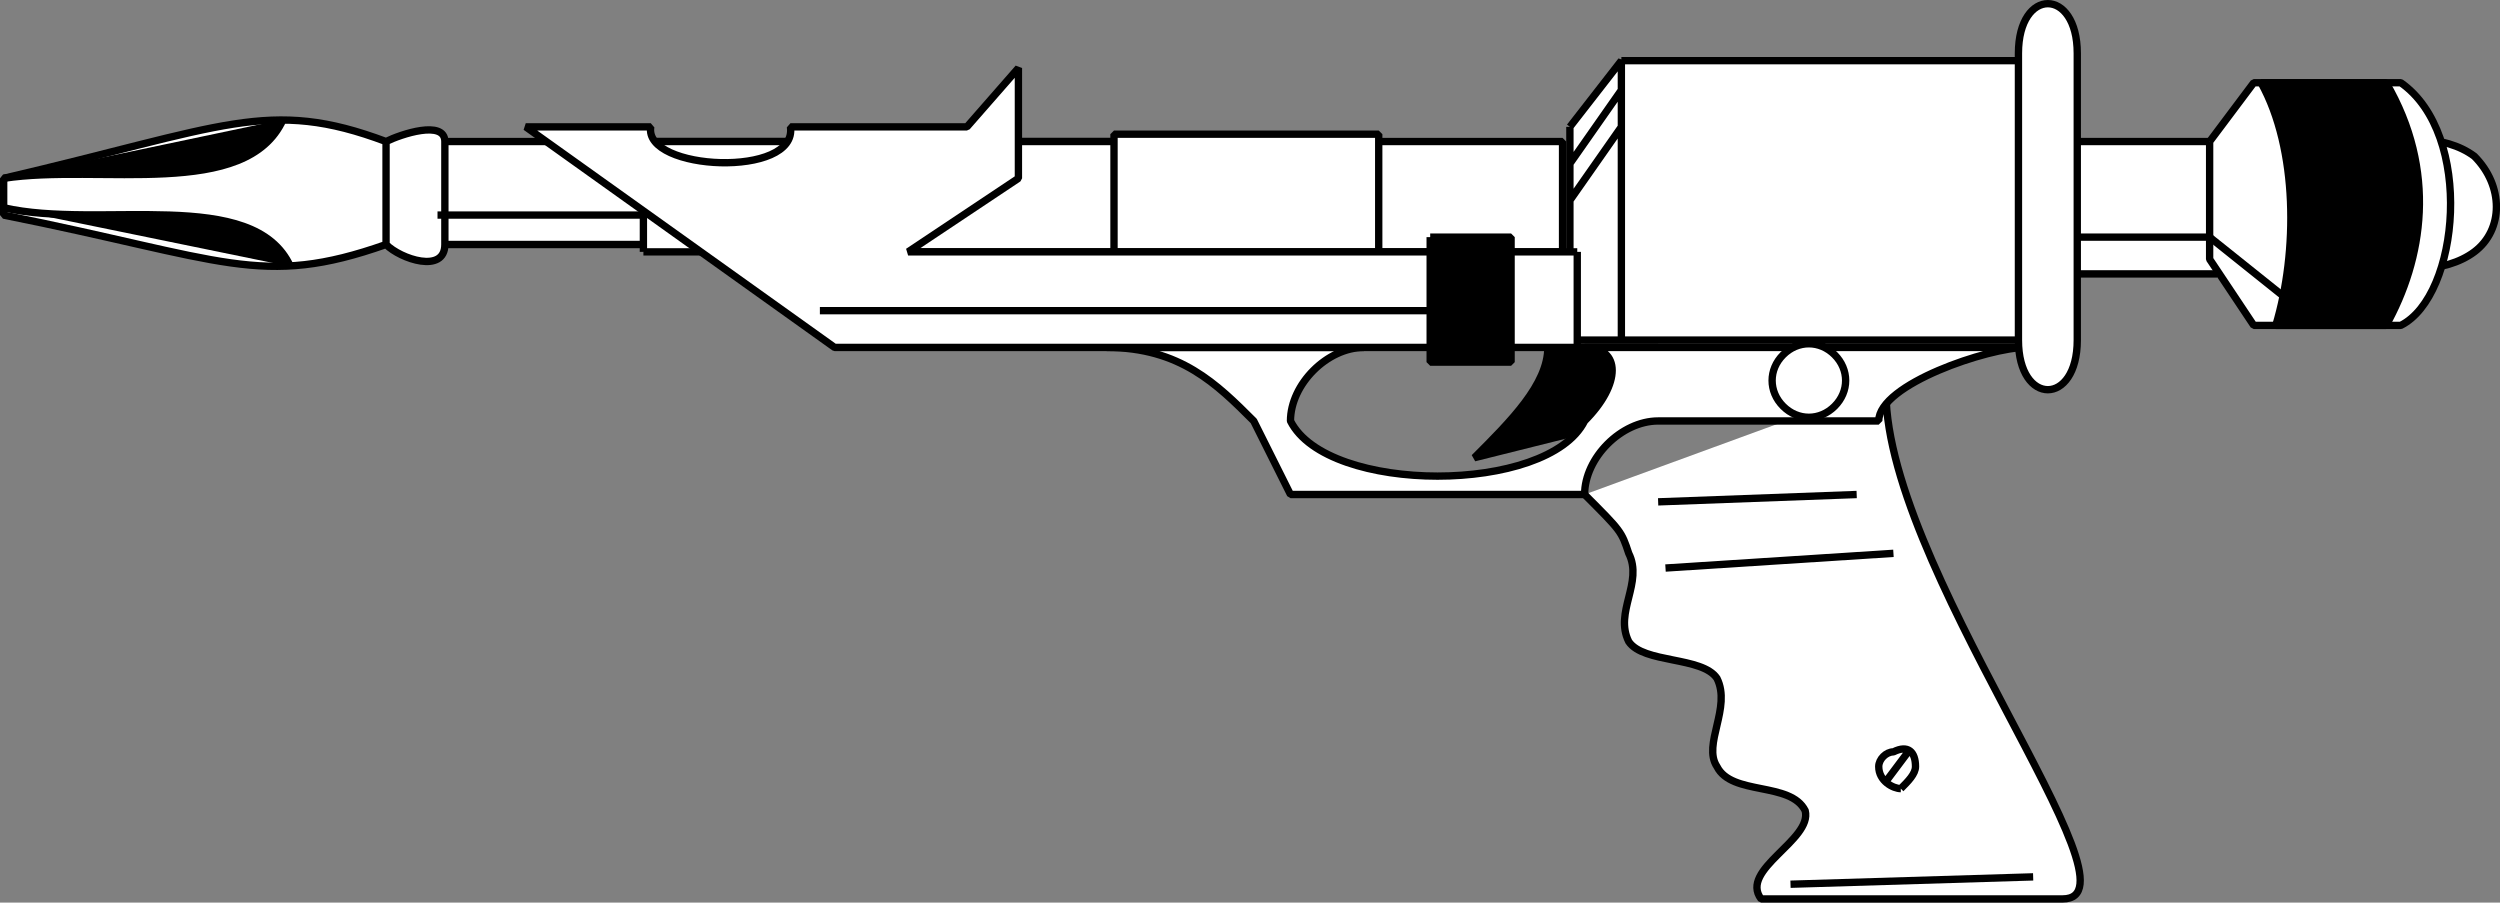
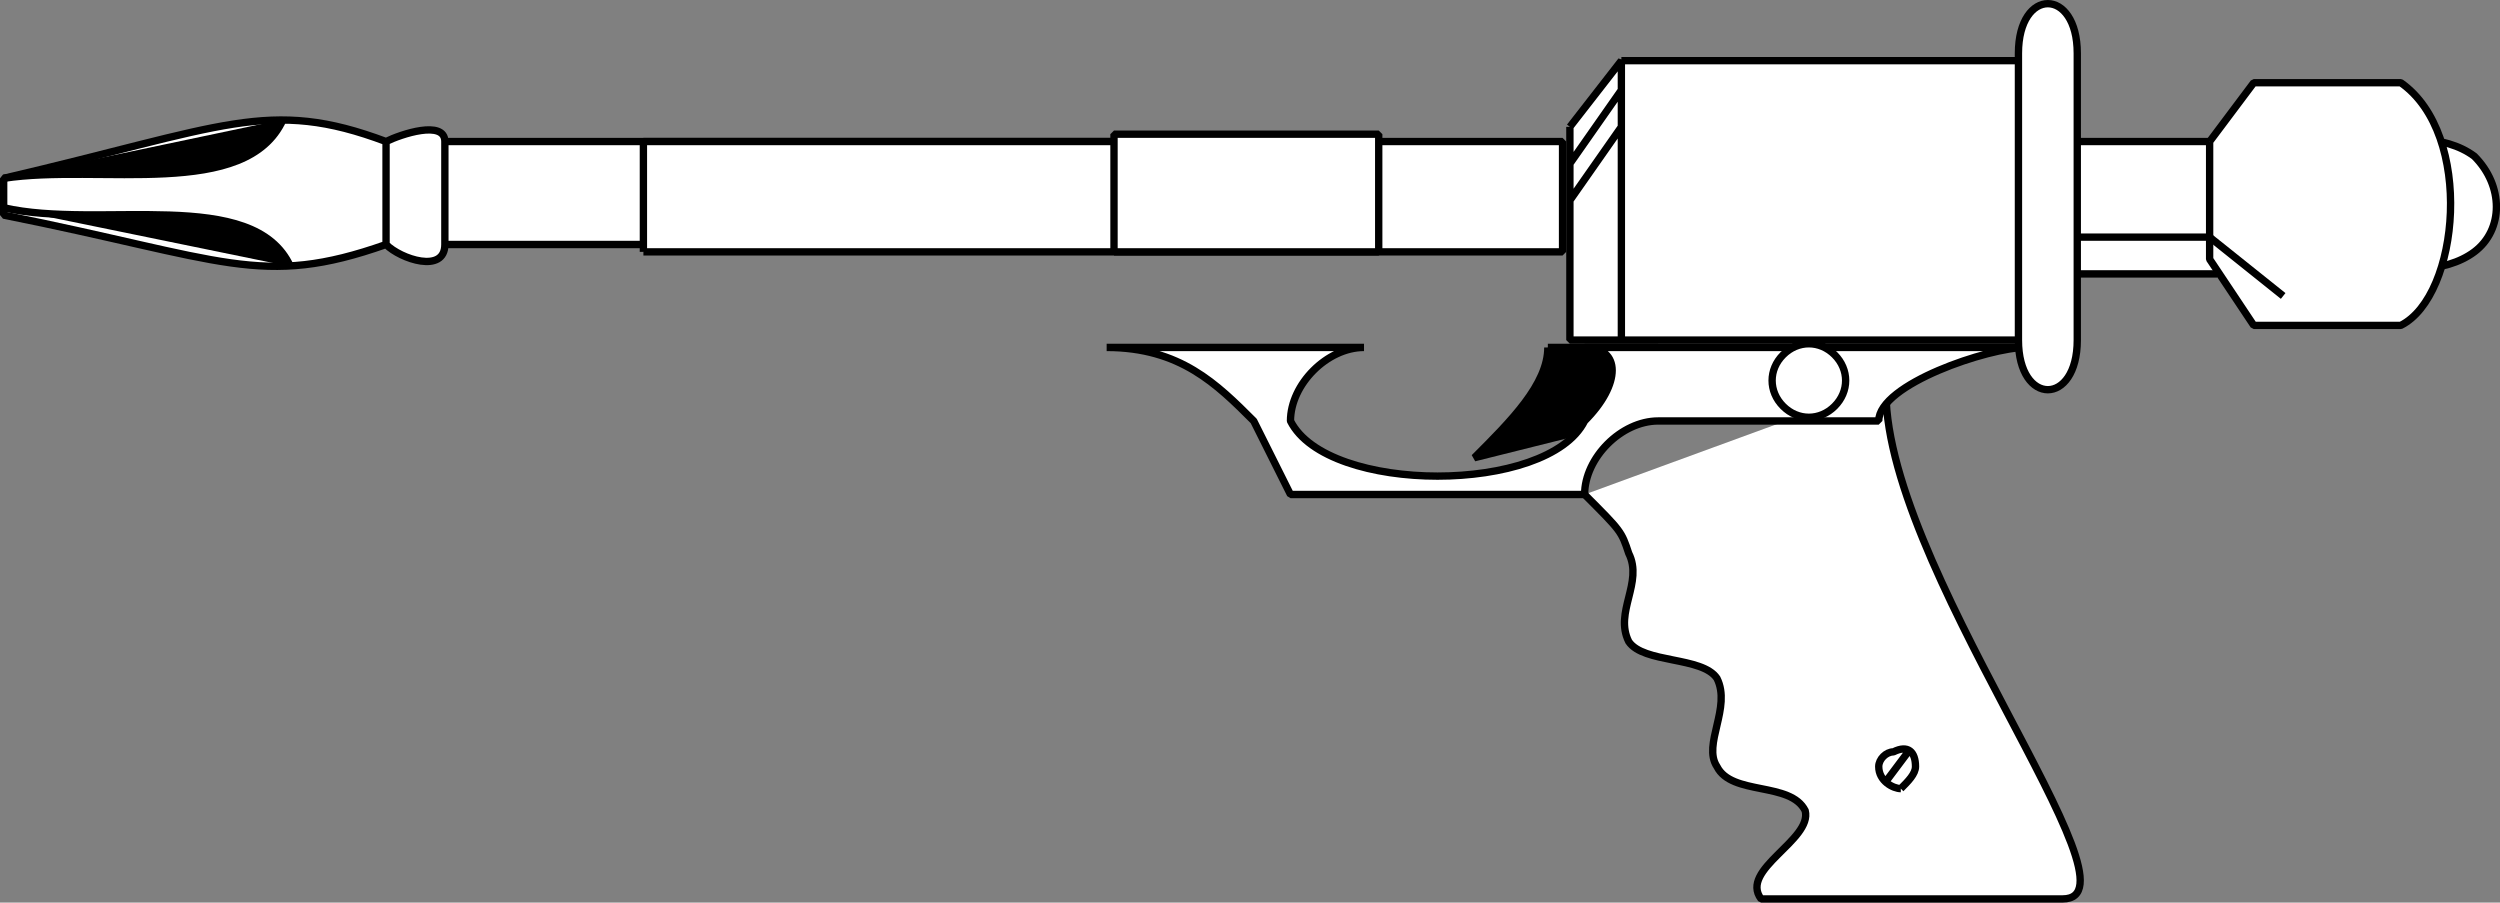
<svg xmlns="http://www.w3.org/2000/svg" width="339.989" height="122.75" version="1.2">
  <rect width="100%" height="100%" fill="#808080" stroke="none" />
  <g fill="none" fill-rule="evenodd" stroke="#000" stroke-linejoin="bevel" font-family="'Sans Serif'" font-size="12.5" font-weight="400">
    <path fill="#fff" d="M336.5 34.25c-4 3-11 3-14 0-4-3-4-9 0-13 3-3 10-3 14 0 4 4 4 10 0 13m-55-15h20v18h-21l1-18" vector-effect="non-scaling-stroke" />
    <path fill="#fff" d="m300.5 19.25 6-8h20c10 7 8 29 0 33h-20l-6-9v-16" vector-effect="non-scaling-stroke" />
-     <path fill="#000" d="M307.5 11.25h17c7 12 5 24 0 33h-15c3-10 3-24-2-33" vector-effect="non-scaling-stroke" />
    <path d="M280.5 32.25h20l10 8" vector-effect="non-scaling-stroke" />
    <path fill="#fff" d="M60.5 19.25h104v14h-104v-14m-8 0c-16-6-22-2-52 5v5c30 6 35 10 52 4v-14m0 0c2-1 8-3 8 0v14c0 4-6 2-8 0v-14" vector-effect="non-scaling-stroke" />
    <path fill="#000" d="M.5 24.25c13-2 33 3 38-8m-38 12c13 3 34-3 39 8" vector-effect="non-scaling-stroke" />
    <path fill="#fff" d="M87.5 34.25h125v-15h-125v15m128 33c5 5 5 5 6 8 2 4-2 8 0 12 2 3 10 2 12 5 2 4-2 9 0 12 2 4 10 2 12 6 1 4-9 8-6 12h41c12 0-25-46-24-70" vector-effect="non-scaling-stroke" />
    <path fill="#000" d="M210.5 47.25c0 5-5 10-10 15l20-5 5-10h-15" vector-effect="non-scaling-stroke" />
    <path fill="#fff" d="M150.5 47.25c10 0 15 5 20 10l5 10h40c0-5 5-10 10-10h30c0-5 15-10 20-10h-60c5 0 5 5 0 10-5 10-35 10-40 0 0-5 5-10 10-10h-35m108 60c-1 0-3-1-3-3 0-1 1-2 2-2 2-1 3 0 3 2 0 1-1 2-2 3m1-5-3 4" vector-effect="non-scaling-stroke" />
    <path fill="#fff" d="M249.5 55.25c-2 2-5 2-7 0s-2-5 0-7 5-2 7 0 2 5 0 7m-36-38 7-9v38h-7v-29m7-9v38h54v-38h-54m54-1c0-9 8-9 8 0v39c0 9-8 9-8 0v-39m-54 5-7 10m7-5-7 10m-62 7h36v-16h-36v16" vector-effect="non-scaling-stroke" />
-     <path fill="#fff" d="M214.5 34.25h-91l15-10v-15l-7 8h-24c1 7-20 6-19 0h-17l42 30h101v-13" vector-effect="non-scaling-stroke" />
-     <path fill="#000" d="M194.5 32.25h11v17h-11v-17m-135-3h28m24 13h88m26 26 27-1m-26 10 31-2m-14 45 33-1" vector-effect="non-scaling-stroke" />
  </g>
</svg>